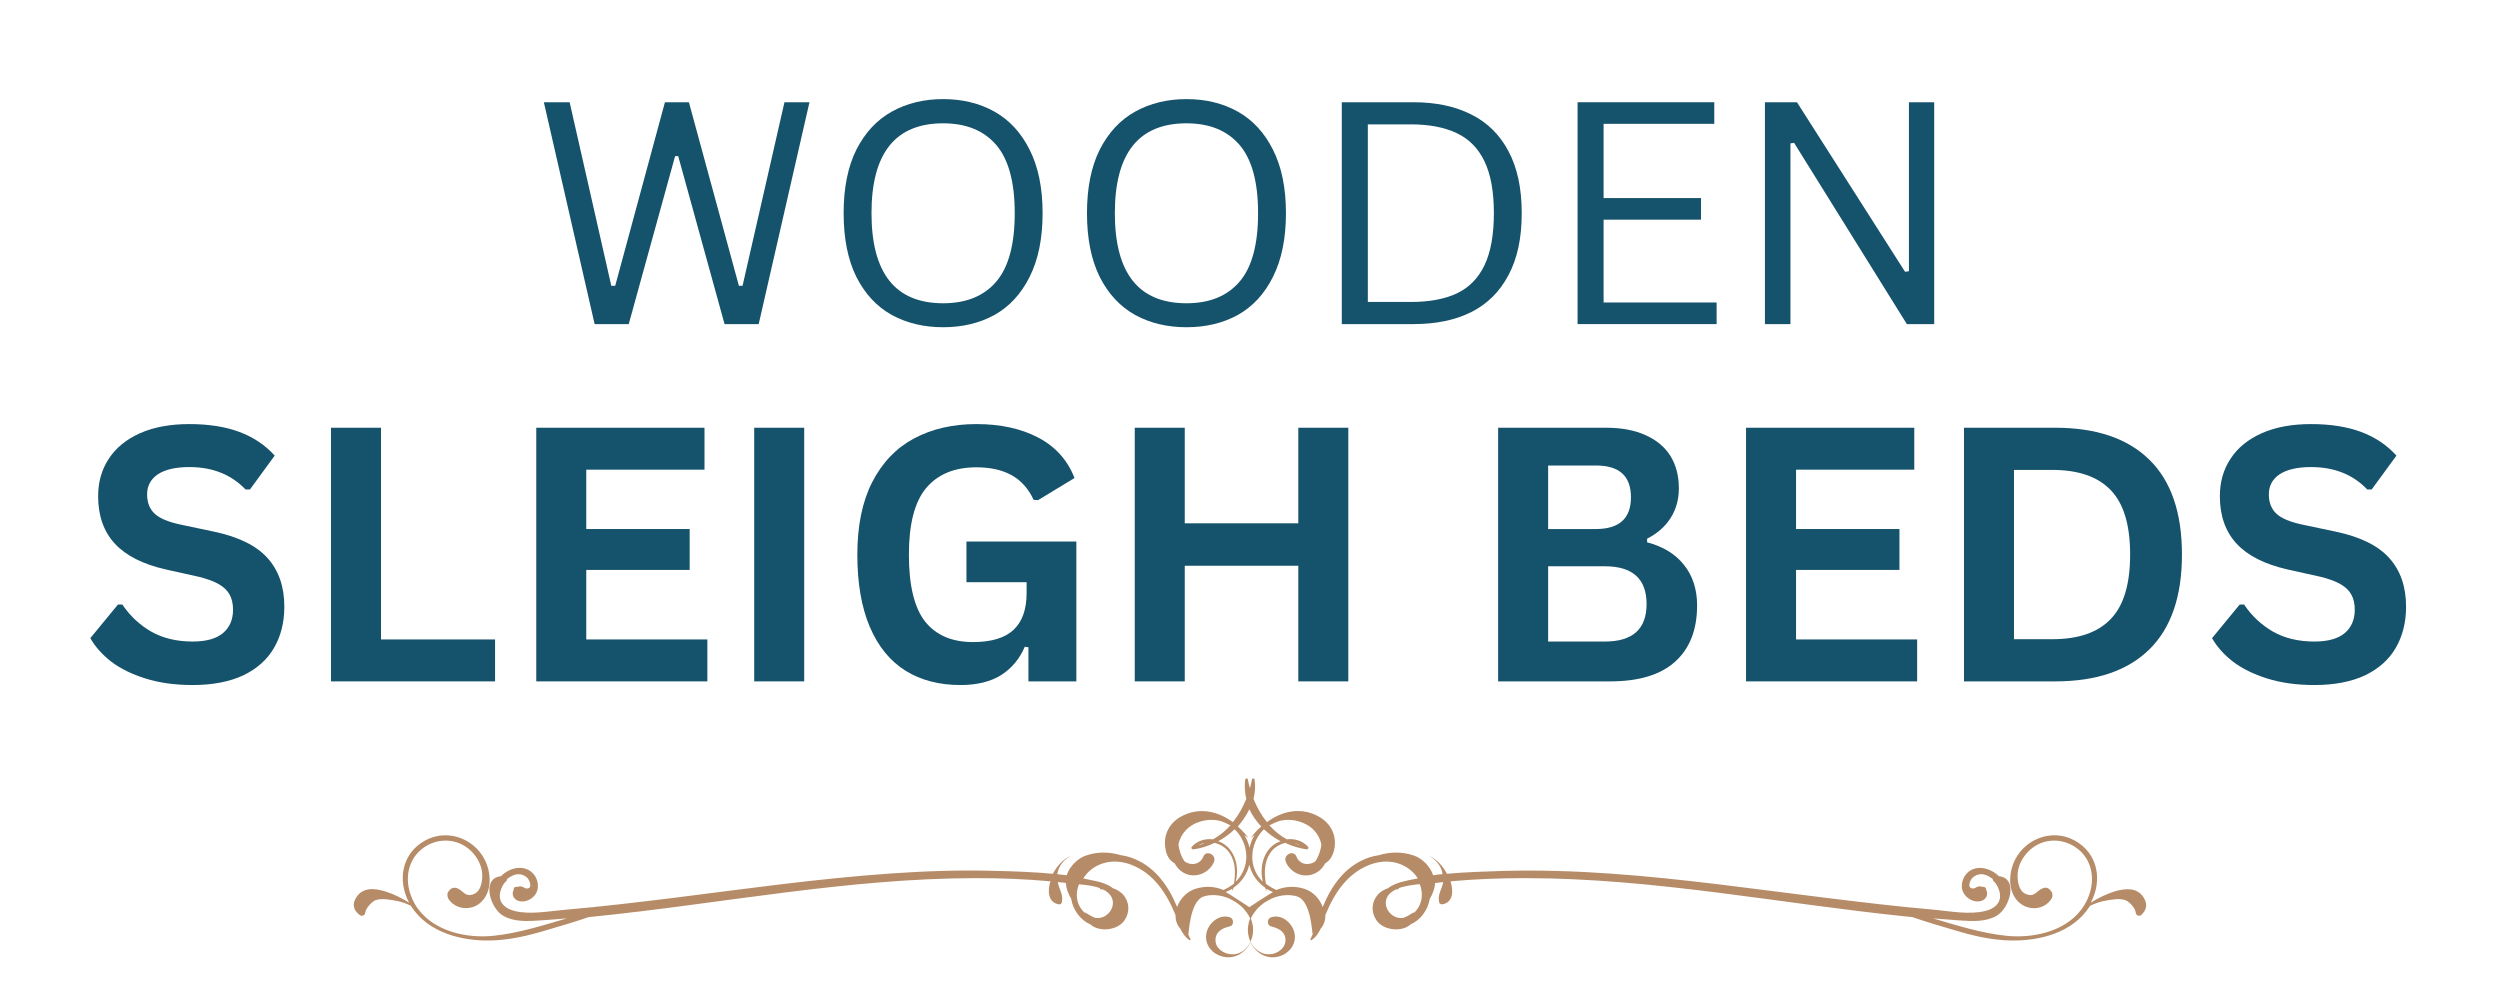
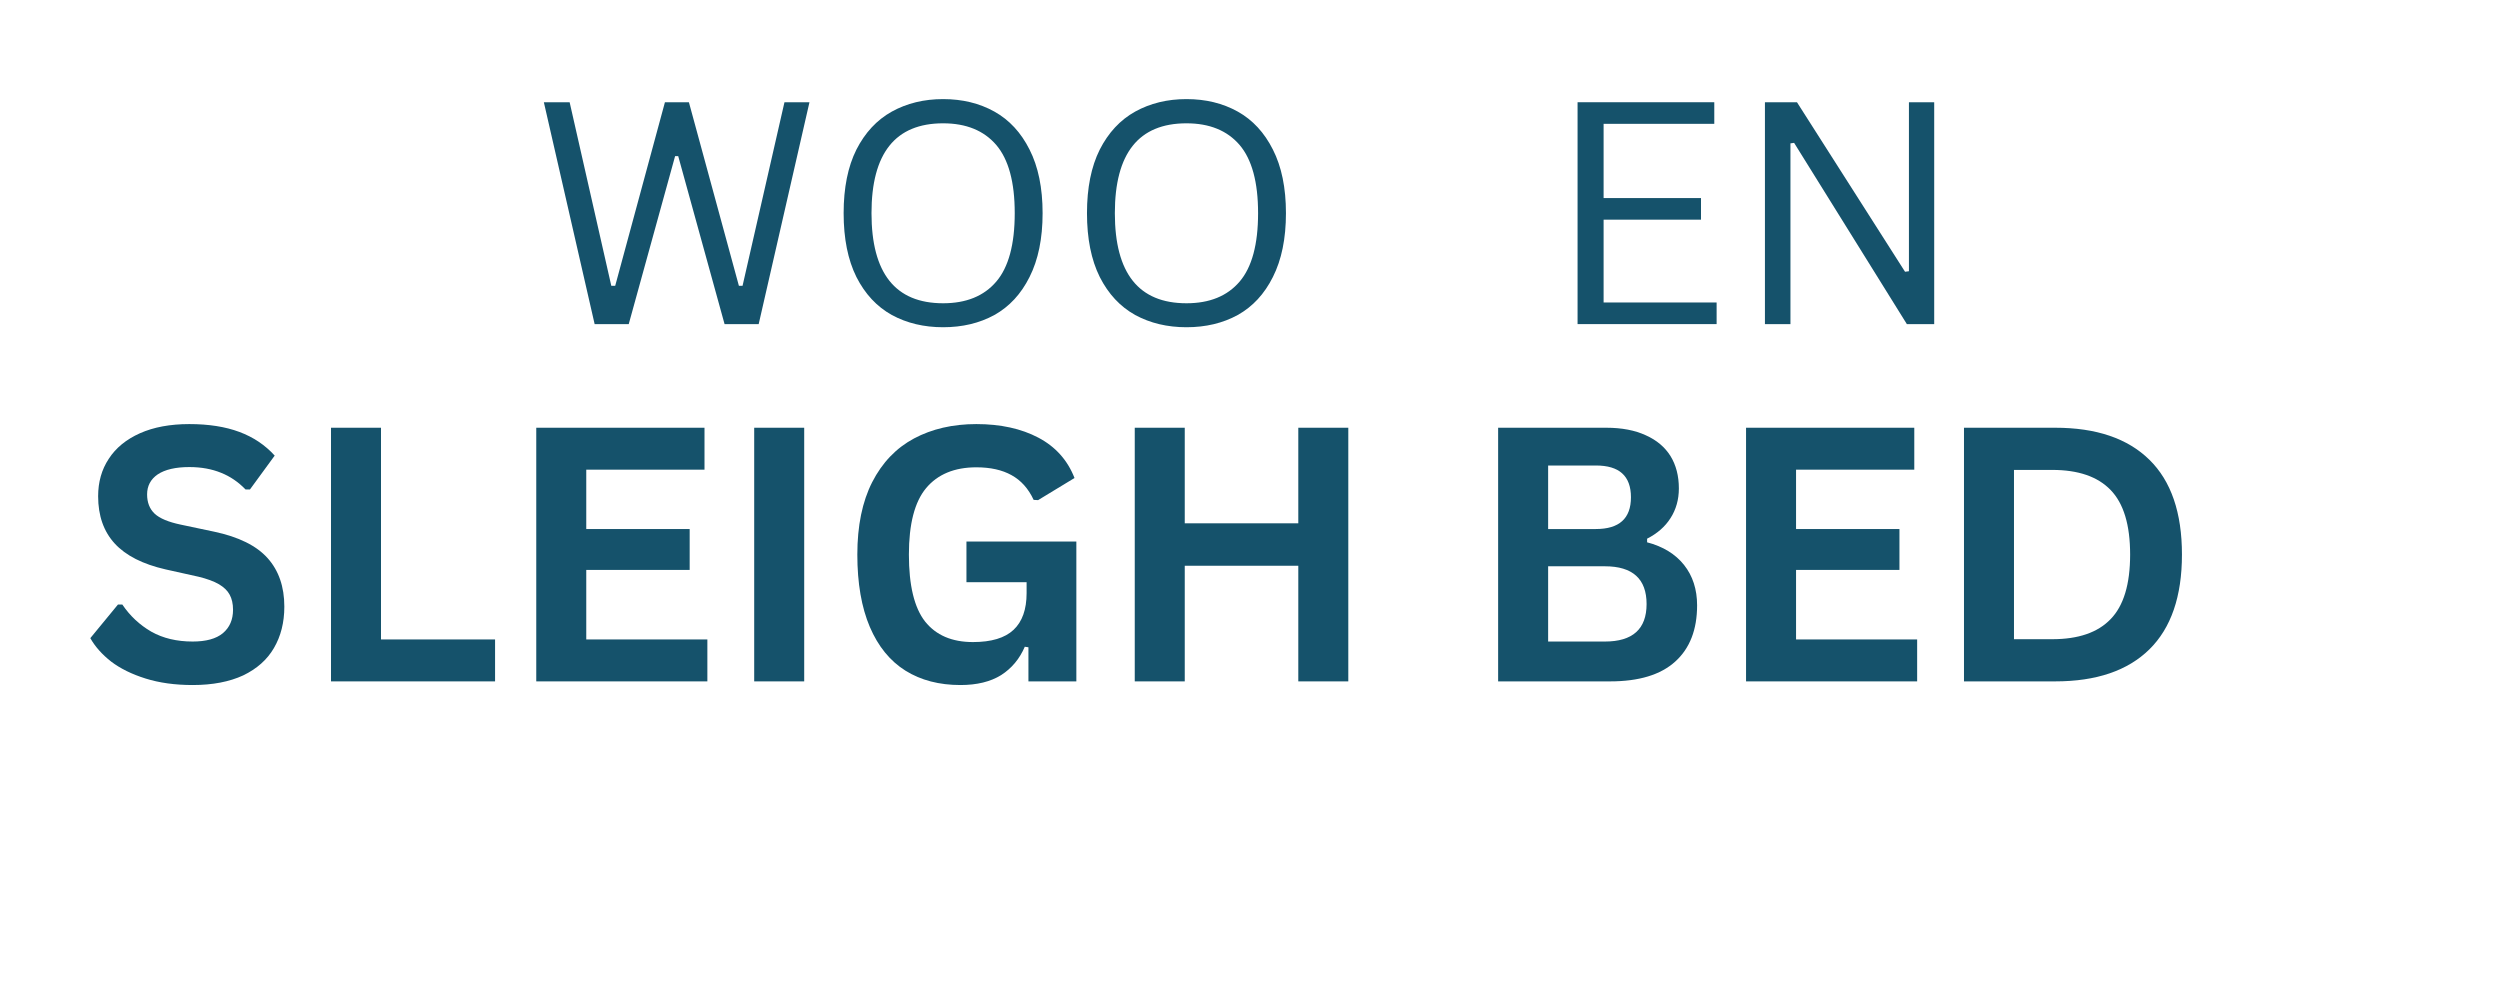
<svg xmlns="http://www.w3.org/2000/svg" width="200" zoomAndPan="magnify" viewBox="0 0 150 60" height="80" preserveAspectRatio="xMidYMid meet" version="1.0">
  <defs>
    <g />
    <clipPath id="13baa1f422">
-       <path d="M 21.016 46.66 L 129 46.66 L 129 57.91 L 21.016 57.91 Z M 21.016 46.66 " clip-rule="nonzero" />
-     </clipPath>
+       </clipPath>
  </defs>
-   <rect x="-15" width="180" fill="#ffffff" y="-6" height="72" fill-opacity="1" />
  <rect x="-15" width="180" fill="#ffffff" y="-6" height="72" fill-opacity="1" />
  <g clip-path="url(#13baa1f422)">
    <path fill="#b68b67" d="M 78.684 56.406 C 78.816 56.328 78.941 56.215 79.051 56.047 C 79.102 55.973 79.203 55.816 79.227 55.738 C 79.441 55.5 79.531 55.203 79.52 54.91 C 80.043 53.617 80.836 52.391 82.199 51.879 C 83.051 51.562 83.98 51.641 84.672 52.242 C 84.832 52.379 84.965 52.539 85.07 52.707 C 84.785 52.754 84.512 52.809 84.242 52.879 C 83.898 52.957 83.547 53.082 83.277 53.297 C 83.051 53.367 82.824 53.504 82.676 53.672 C 82.277 54.125 82.254 54.727 82.586 55.215 C 82.992 55.828 84.117 55.953 84.648 55.453 C 85.227 55.215 85.68 54.59 85.785 53.934 C 85.953 53.648 86.078 53.332 86.102 53.039 L 86.102 52.98 C 86.262 52.957 86.43 52.945 86.59 52.926 C 86.508 53.391 86.238 53.66 86.352 54.148 C 86.363 54.219 86.453 54.262 86.508 54.262 C 87.203 54.172 87.215 53.445 87.031 52.879 C 88.516 52.742 90.016 52.688 91.512 52.688 C 99.227 52.688 106.816 54.219 114.473 55 C 114.566 55.012 114.645 55.012 114.734 55.023 C 115.574 55.316 116.438 55.566 117.289 55.816 C 118.375 56.145 119.488 56.406 120.633 56.43 C 122.383 56.465 124.355 55.965 125.363 54.41 C 125.375 54.387 125.387 54.375 125.398 54.352 C 125.648 54.227 125.91 54.137 126.184 54.07 C 126.566 53.992 127.191 53.867 127.555 54.023 C 127.781 54.125 128.121 54.488 128.145 54.762 C 128.156 54.91 128.336 55 128.461 54.91 C 128.781 54.625 128.883 54.273 128.621 53.855 C 128.234 53.23 127.52 53.297 126.895 53.48 C 126.41 53.629 125.91 53.867 125.445 54.16 C 126.16 52.832 125.887 51.199 124.48 50.43 C 123.074 49.656 121.336 50.383 120.781 51.859 C 120.508 52.582 120.52 53.547 121.109 54.113 C 121.688 54.672 122.641 54.613 123.086 53.934 C 123.164 53.82 123.176 53.617 123.086 53.492 C 122.949 53.32 122.824 53.207 122.598 53.285 C 122.176 53.422 122.109 53.875 121.543 53.637 C 121.078 53.445 121.008 52.688 121.078 52.266 C 121.145 51.836 121.371 51.438 121.668 51.121 C 122.414 50.336 123.562 50.223 124.469 50.793 C 125.387 51.371 125.695 52.438 125.422 53.457 C 125.32 53.844 125.16 54.172 124.957 54.465 C 124.93 54.504 124.914 54.523 124.855 54.602 C 123.867 55.895 121.984 56.316 120.363 56.145 C 118.863 55.988 117.422 55.523 115.973 55.102 C 116.516 55.148 117.051 55.191 117.594 55.227 C 118.32 55.273 119.125 55.328 119.785 54.953 C 120.59 54.5 121.121 52.688 119.93 52.57 C 119.441 52.086 118.613 51.867 118.082 52.332 C 117.754 52.617 117.594 53.152 117.797 53.547 C 117.992 53.934 118.488 54.195 118.898 54.047 C 119.172 53.957 119.316 53.66 119.172 53.398 C 119.184 53.277 119.059 53.172 118.957 53.219 C 118.863 53.184 118.785 53.172 118.672 53.195 C 118.582 53.219 118.488 53.309 118.41 53.309 C 117.98 53.332 118.184 52.766 118.422 52.605 C 118.84 52.312 119.215 52.48 119.566 52.742 C 119.566 52.789 119.578 52.844 119.625 52.879 C 119.816 53.039 119.977 53.41 120 53.66 C 120.055 54.219 119.625 54.535 119.113 54.66 C 118.148 54.898 117.004 54.672 116.039 54.582 C 113.883 54.398 111.738 54.137 109.598 53.875 C 105.273 53.344 100.961 52.719 96.605 52.414 C 94.484 52.266 92.363 52.199 90.242 52.254 C 89.117 52.289 87.961 52.324 86.816 52.426 C 86.566 51.961 86.203 51.539 85.715 51.336 C 86.168 51.574 86.488 51.973 86.555 52.449 C 86.363 52.469 86.18 52.48 85.988 52.516 C 85.816 51.98 85.328 51.504 84.844 51.336 C 84.129 51.086 83.402 51.109 82.73 51.312 C 82.551 51.336 82.359 51.383 82.176 51.438 C 80.746 51.914 79.906 53.094 79.363 54.422 C 79.191 53.945 78.797 53.504 78.273 53.332 C 77.672 53.141 77.105 53.184 76.582 53.398 C 76.355 53.297 76.141 53.172 75.949 53.016 C 75.855 52.391 75.836 51.754 76.207 51.188 C 76.414 50.871 76.754 50.656 77.117 50.574 C 77.523 50.77 77.957 50.895 78.387 50.961 C 78.477 50.973 78.547 50.871 78.477 50.801 C 78.148 50.438 77.672 50.305 77.207 50.359 C 76.809 50.145 76.457 49.848 76.164 49.52 C 76.379 49.406 76.605 49.305 76.832 49.238 C 77.547 49.09 78.34 49.293 78.852 49.828 C 79.066 50.055 79.227 50.359 79.281 50.676 C 79.25 51.008 79.102 51.438 78.91 51.688 C 78.523 51.961 77.969 51.879 77.785 51.391 C 77.617 50.973 76.98 51.277 77.148 51.711 C 77.387 52.289 78.023 52.641 78.648 52.492 C 79.035 52.402 79.328 52.141 79.512 51.801 C 79.816 51.621 80.008 51.301 80.078 50.836 C 80.18 50.086 79.84 49.418 79.191 49.031 C 78.102 48.387 76.934 48.648 76.016 49.328 C 75.676 48.906 75.414 48.43 75.211 47.934 C 75.301 47.57 75.336 47.184 75.277 46.785 C 75.266 46.707 75.141 46.66 75.121 46.766 C 75.086 46.945 75.039 47.117 74.996 47.297 C 74.949 47.117 74.902 46.945 74.871 46.766 C 74.848 46.66 74.723 46.707 74.711 46.785 C 74.664 47.184 74.688 47.57 74.777 47.934 C 74.574 48.43 74.312 48.906 73.973 49.328 C 73.055 48.66 71.898 48.387 70.797 49.031 C 70.152 49.418 69.809 50.086 69.914 50.836 C 69.969 51.312 70.16 51.621 70.48 51.801 C 70.66 52.141 70.957 52.402 71.344 52.492 C 71.965 52.629 72.602 52.277 72.84 51.711 C 73.008 51.289 72.375 50.973 72.203 51.391 C 72.012 51.879 71.457 51.961 71.082 51.688 C 70.887 51.438 70.742 51.008 70.707 50.676 C 70.762 50.359 70.922 50.055 71.137 49.828 C 71.637 49.293 72.441 49.09 73.156 49.238 C 73.383 49.305 73.609 49.406 73.828 49.52 C 73.52 49.859 73.168 50.145 72.781 50.359 C 72.316 50.305 71.84 50.438 71.512 50.801 C 71.445 50.883 71.512 50.973 71.602 50.961 C 72.035 50.906 72.465 50.77 72.875 50.574 C 73.238 50.656 73.578 50.883 73.781 51.188 C 74.145 51.742 74.133 52.379 74.043 53.016 C 73.848 53.172 73.633 53.297 73.406 53.398 C 72.895 53.184 72.316 53.141 71.715 53.332 C 71.195 53.504 70.797 53.934 70.629 54.422 C 70.082 53.105 69.242 51.914 67.812 51.438 C 67.633 51.383 67.449 51.336 67.258 51.312 C 66.578 51.109 65.863 51.086 65.148 51.336 C 64.66 51.504 64.172 51.98 64 52.516 C 63.82 52.492 63.629 52.469 63.434 52.449 C 63.504 51.973 63.82 51.574 64.273 51.336 C 63.785 51.539 63.422 51.961 63.172 52.426 C 62.027 52.324 60.871 52.277 59.746 52.254 C 57.625 52.188 55.504 52.266 53.383 52.414 C 49.039 52.719 44.715 53.332 40.395 53.875 C 38.25 54.137 36.105 54.398 33.949 54.582 C 32.973 54.66 31.828 54.898 30.875 54.66 C 30.375 54.535 29.934 54.219 29.992 53.66 C 30.012 53.41 30.172 53.039 30.363 52.879 C 30.41 52.844 30.422 52.789 30.422 52.742 C 30.773 52.48 31.137 52.312 31.566 52.605 C 31.793 52.766 32 53.344 31.578 53.309 C 31.488 53.309 31.41 53.219 31.316 53.195 C 31.203 53.172 31.125 53.184 31.035 53.219 C 30.922 53.172 30.797 53.266 30.82 53.398 C 30.672 53.66 30.82 53.957 31.09 54.047 C 31.5 54.195 32.012 53.934 32.191 53.547 C 32.383 53.152 32.238 52.617 31.906 52.332 C 31.363 51.867 30.547 52.074 30.059 52.57 C 28.867 52.695 29.402 54.512 30.207 54.953 C 30.863 55.328 31.668 55.273 32.395 55.227 C 32.941 55.191 33.473 55.148 34.02 55.102 C 32.566 55.523 31.125 55.988 29.629 56.145 C 28.016 56.316 26.129 55.891 25.133 54.598 C 25.109 54.566 25.066 54.512 25.031 54.465 C 24.828 54.172 24.672 53.832 24.566 53.457 C 24.297 52.438 24.602 51.371 25.52 50.793 C 26.418 50.223 27.574 50.336 28.324 51.121 C 28.617 51.426 28.844 51.836 28.914 52.266 C 28.98 52.676 28.914 53.434 28.449 53.637 C 27.879 53.875 27.812 53.41 27.395 53.285 C 27.164 53.219 27.031 53.32 26.906 53.492 C 26.812 53.605 26.836 53.809 26.906 53.934 C 27.348 54.602 28.312 54.672 28.879 54.113 C 29.469 53.547 29.48 52.582 29.207 51.859 C 28.652 50.383 26.918 49.656 25.508 50.43 C 24.102 51.199 23.832 52.832 24.547 54.16 C 24.082 53.867 23.582 53.629 23.094 53.48 C 22.469 53.285 21.754 53.23 21.367 53.855 C 21.109 54.273 21.211 54.625 21.594 54.91 C 21.719 55 21.902 54.91 21.914 54.762 C 21.949 54.488 22.289 54.125 22.504 54.023 C 22.867 53.867 23.488 53.992 23.875 54.07 C 24.148 54.125 24.41 54.227 24.66 54.352 C 24.672 54.375 24.68 54.387 24.691 54.41 C 25.703 55.953 27.676 56.465 29.422 56.43 C 30.57 56.406 31.68 56.145 32.77 55.816 C 33.621 55.566 34.484 55.316 35.324 55.023 C 35.414 55.012 35.492 55.012 35.582 55 C 43.242 54.227 50.832 52.695 58.547 52.688 C 60.043 52.688 61.539 52.742 63.027 52.879 C 62.844 53.434 62.867 54.16 63.547 54.262 C 63.617 54.273 63.695 54.219 63.707 54.148 C 63.82 53.66 63.547 53.391 63.469 52.926 C 63.641 52.934 63.797 52.957 63.957 52.98 L 63.957 53.039 C 63.98 53.332 64.105 53.648 64.273 53.934 C 64.375 54.59 64.828 55.215 65.41 55.453 C 65.941 55.953 67.066 55.828 67.473 55.215 C 67.801 54.727 67.781 54.125 67.383 53.672 C 67.223 53.504 67.008 53.367 66.781 53.297 C 66.508 53.082 66.156 52.957 65.816 52.879 C 65.543 52.82 65.262 52.766 64.988 52.707 C 65.102 52.539 65.238 52.379 65.387 52.242 C 66.09 51.641 67.008 51.562 67.859 51.879 C 69.219 52.391 70.004 53.605 70.535 54.91 C 70.523 55.203 70.617 55.5 70.832 55.738 C 70.855 55.816 71.094 56.25 71.375 56.406 C 71.41 56.426 71.445 56.383 71.434 56.352 C 71.375 56.258 71.332 56.156 71.297 56.055 C 71.332 56.066 71.375 54.137 72.172 53.809 C 72.227 53.785 72.285 53.762 72.34 53.754 C 72.453 53.73 72.578 53.707 72.691 53.707 L 72.875 53.707 C 73.191 53.719 73.508 53.797 73.805 53.934 C 73.805 53.934 73.816 53.934 73.816 53.945 C 73.836 53.957 73.859 53.969 73.883 53.98 C 73.996 54.035 74.098 54.105 74.211 54.172 C 74.348 54.262 74.473 54.375 74.586 54.488 C 74.758 54.672 74.902 54.875 75.008 55.102 C 74.949 55.238 74.914 55.375 74.895 55.523 C 74.836 55.863 74.895 56.215 75.027 56.508 C 74.812 56.953 74.406 57.293 73.883 57.258 C 73.406 57.234 72.895 56.883 72.93 56.359 C 72.965 55.852 73.383 55.68 73.805 55.578 C 74.043 55.523 74.031 55.125 73.816 55.047 C 73.227 54.828 72.602 55.293 72.418 55.863 C 72.227 56.465 72.543 57.055 73.102 57.305 C 73.918 57.676 74.699 57.234 75.027 56.531 C 75.359 57.234 76.141 57.676 76.957 57.305 C 77.512 57.043 77.832 56.465 77.637 55.863 C 77.457 55.293 76.832 54.828 76.242 55.047 C 76.027 55.125 76.004 55.512 76.254 55.578 C 76.672 55.691 77.094 55.852 77.129 56.359 C 77.16 56.883 76.652 57.234 76.176 57.258 C 75.652 57.281 75.246 56.941 75.027 56.508 C 75.164 56.215 75.223 55.875 75.164 55.523 C 75.141 55.375 75.098 55.238 75.051 55.102 C 75.152 54.887 75.301 54.684 75.473 54.488 C 75.586 54.375 75.711 54.262 75.844 54.172 C 75.949 54.105 76.062 54.035 76.176 53.98 C 76.199 53.969 76.219 53.957 76.242 53.945 C 76.242 53.945 76.254 53.945 76.254 53.934 C 76.551 53.797 76.867 53.719 77.184 53.707 L 77.367 53.707 C 77.48 53.719 77.605 53.73 77.719 53.754 C 77.773 53.773 77.832 53.785 77.887 53.809 C 78.684 54.137 78.727 56.066 78.762 56.055 C 78.715 56.156 78.672 56.246 78.625 56.352 C 78.602 56.383 78.648 56.43 78.684 56.406 Z M 78.023 50.711 C 77.887 50.676 77.762 50.633 77.637 50.586 C 77.762 50.609 77.898 50.656 78.023 50.711 Z M 71.898 50.711 C 72.023 50.645 72.148 50.598 72.285 50.586 C 72.172 50.633 72.035 50.676 71.898 50.711 Z M 66.02 53.297 C 65.988 53.309 65.988 53.355 66.02 53.355 C 66.078 53.355 66.145 53.367 66.203 53.379 C 66.34 53.445 66.465 53.535 66.566 53.648 C 66.996 54.113 66.715 54.828 66.145 55.035 C 66.012 55.078 65.875 55.09 65.738 55.078 C 65.535 55.012 65.328 54.887 65.137 54.762 C 65.113 54.75 65.09 54.75 65.078 54.762 C 65.023 54.715 64.977 54.66 64.934 54.613 C 64.547 54.148 64.535 53.57 64.738 53.059 C 65.172 53.094 65.637 53.152 66.02 53.297 Z M 76.832 50.473 C 76.652 50.543 76.48 50.633 76.332 50.758 C 75.742 51.266 75.586 52.152 75.766 52.902 C 75.492 52.641 75.301 52.312 75.199 51.926 C 75.008 51.164 75.266 50.305 75.836 49.758 C 76.141 50.043 76.48 50.281 76.832 50.473 Z M 74.961 48.555 C 75.141 48.93 75.379 49.281 75.676 49.59 C 75.449 49.781 75.246 50.008 75.074 50.234 C 75.062 50.246 75.086 50.258 75.086 50.246 C 75.141 50.199 75.211 50.156 75.277 50.098 C 75.133 50.336 75.027 50.598 74.973 50.871 C 74.914 50.598 74.801 50.336 74.664 50.098 C 74.734 50.145 74.789 50.191 74.859 50.246 C 74.871 50.258 74.883 50.246 74.871 50.234 C 74.688 49.996 74.484 49.781 74.27 49.59 C 74.539 49.281 74.777 48.93 74.961 48.555 Z M 73.59 50.758 C 73.441 50.633 73.27 50.531 73.09 50.473 C 73.453 50.281 73.781 50.043 74.074 49.758 C 74.645 50.293 74.914 51.152 74.711 51.926 C 74.609 52.312 74.418 52.641 74.145 52.902 C 74.336 52.152 74.18 51.266 73.59 50.758 Z M 76.379 53.523 C 76.117 53.664 74.961 54.43 74.961 54.43 C 74.961 54.43 73.801 53.66 73.543 53.523 C 73.68 53.469 73.816 53.398 73.941 53.32 C 73.93 53.367 73.93 53.398 73.918 53.445 C 73.918 53.457 73.93 53.457 73.93 53.445 C 73.961 53.391 73.996 53.32 74.02 53.254 C 74.484 52.934 74.824 52.449 74.961 51.879 C 75.086 52.449 75.438 52.926 75.902 53.254 C 75.926 53.32 75.961 53.379 75.992 53.445 C 75.992 53.457 76.004 53.445 76.004 53.445 C 75.992 53.398 75.992 53.367 75.98 53.32 C 76.105 53.398 76.242 53.469 76.379 53.523 Z M 84.988 54.613 C 84.945 54.672 84.898 54.715 84.844 54.762 C 84.82 54.75 84.797 54.75 84.785 54.762 C 84.594 54.887 84.387 55.012 84.184 55.078 C 84.047 55.09 83.91 55.078 83.777 55.035 C 83.207 54.828 82.926 54.113 83.355 53.648 C 83.457 53.535 83.582 53.457 83.719 53.379 C 83.777 53.367 83.844 53.355 83.898 53.355 C 83.934 53.355 83.934 53.309 83.91 53.297 L 83.898 53.297 C 84.285 53.152 84.75 53.094 85.184 53.047 C 85.387 53.57 85.363 54.137 84.988 54.613 Z M 84.988 54.613 " fill-opacity="1" fill-rule="nonzero" />
  </g>
  <g fill="#15526b" fill-opacity="1">
    <g transform="translate(31.912, 19.446)">
      <g>
        <path d="M 5.812 0 L 3.766 0 L 0.719 -13.312 L 2.266 -13.312 L 4.766 -2.297 L 5 -2.297 L 7.984 -13.312 L 9.422 -13.312 L 12.422 -2.297 L 12.641 -2.297 L 15.156 -13.312 L 16.656 -13.312 L 13.609 0 L 11.562 0 L 8.781 -10.078 L 8.594 -10.078 Z M 5.812 0 " />
      </g>
    </g>
  </g>
  <g fill="#15526b" fill-opacity="1">
    <g transform="translate(49.29, 19.446)">
      <g>
        <path d="M 7.297 0.188 C 6.148 0.188 5.125 -0.055 4.219 -0.547 C 3.32 -1.047 2.613 -1.805 2.094 -2.828 C 1.582 -3.859 1.328 -5.133 1.328 -6.656 C 1.328 -8.176 1.582 -9.445 2.094 -10.469 C 2.613 -11.488 3.32 -12.25 4.219 -12.75 C 5.125 -13.25 6.148 -13.5 7.297 -13.5 C 8.453 -13.5 9.477 -13.25 10.375 -12.75 C 11.27 -12.25 11.973 -11.488 12.484 -10.469 C 13.004 -9.445 13.266 -8.176 13.266 -6.656 C 13.266 -5.133 13.004 -3.859 12.484 -2.828 C 11.973 -1.805 11.27 -1.047 10.375 -0.547 C 9.477 -0.055 8.453 0.188 7.297 0.188 Z M 7.297 -1.25 C 8.68 -1.25 9.742 -1.68 10.484 -2.547 C 11.223 -3.41 11.594 -4.781 11.594 -6.656 C 11.594 -8.52 11.223 -9.883 10.484 -10.75 C 9.742 -11.613 8.68 -12.047 7.297 -12.047 C 4.43 -12.047 3 -10.25 3 -6.656 C 3 -3.051 4.43 -1.25 7.297 -1.25 Z M 7.297 -1.25 " />
      </g>
    </g>
  </g>
  <g fill="#15526b" fill-opacity="1">
    <g transform="translate(63.891, 19.446)">
      <g>
        <path d="M 7.297 0.188 C 6.148 0.188 5.125 -0.055 4.219 -0.547 C 3.32 -1.047 2.613 -1.805 2.094 -2.828 C 1.582 -3.859 1.328 -5.133 1.328 -6.656 C 1.328 -8.176 1.582 -9.445 2.094 -10.469 C 2.613 -11.488 3.32 -12.25 4.219 -12.75 C 5.125 -13.25 6.148 -13.5 7.297 -13.5 C 8.453 -13.5 9.477 -13.25 10.375 -12.75 C 11.27 -12.25 11.973 -11.488 12.484 -10.469 C 13.004 -9.445 13.266 -8.176 13.266 -6.656 C 13.266 -5.133 13.004 -3.859 12.484 -2.828 C 11.973 -1.805 11.27 -1.047 10.375 -0.547 C 9.477 -0.055 8.453 0.188 7.297 0.188 Z M 7.297 -1.25 C 8.68 -1.25 9.742 -1.68 10.484 -2.547 C 11.223 -3.41 11.594 -4.781 11.594 -6.656 C 11.594 -8.52 11.223 -9.883 10.484 -10.75 C 9.742 -11.613 8.68 -12.047 7.297 -12.047 C 4.43 -12.047 3 -10.25 3 -6.656 C 3 -3.051 4.43 -1.25 7.297 -1.25 Z M 7.297 -1.25 " />
      </g>
    </g>
  </g>
  <g fill="#15526b" fill-opacity="1">
    <g transform="translate(78.492, 19.446)">
      <g>
-         <path d="M 6.312 -13.312 C 7.664 -13.312 8.82 -13.066 9.781 -12.578 C 10.75 -12.098 11.492 -11.363 12.016 -10.375 C 12.547 -9.383 12.812 -8.145 12.812 -6.656 C 12.812 -5.164 12.547 -3.926 12.016 -2.938 C 11.492 -1.945 10.75 -1.207 9.781 -0.719 C 8.82 -0.238 7.664 0 6.312 0 L 2.016 0 L 2.016 -13.312 Z M 6.156 -1.328 C 7.27 -1.328 8.191 -1.5 8.922 -1.844 C 9.648 -2.188 10.203 -2.75 10.578 -3.531 C 10.953 -4.32 11.141 -5.363 11.141 -6.656 C 11.141 -7.945 10.953 -8.984 10.578 -9.766 C 10.203 -10.547 9.648 -11.109 8.922 -11.453 C 8.191 -11.805 7.27 -11.984 6.156 -11.984 L 3.578 -11.984 L 3.578 -1.328 Z M 6.156 -1.328 " />
-       </g>
+         </g>
    </g>
  </g>
  <g fill="#15526b" fill-opacity="1">
    <g transform="translate(92.638, 19.446)">
      <g>
        <path d="M 3.578 -6.266 L 3.578 -1.297 L 10.359 -1.297 L 10.359 0 L 2.016 0 L 2.016 -13.312 L 10.219 -13.312 L 10.219 -12.016 L 3.578 -12.016 L 3.578 -7.562 L 9.422 -7.562 L 9.422 -6.266 Z M 3.578 -6.266 " />
      </g>
    </g>
  </g>
  <g fill="#15526b" fill-opacity="1">
    <g transform="translate(103.88, 19.446)">
      <g>
        <path d="M 3.547 0 L 2.016 0 L 2.016 -13.312 L 3.938 -13.312 L 10.422 -3.141 L 10.656 -3.172 L 10.656 -13.312 L 12.172 -13.312 L 12.172 0 L 10.531 0 L 3.766 -10.875 L 3.547 -10.844 Z M 3.547 0 " />
      </g>
    </g>
  </g>
  <g fill="#15526b" fill-opacity="1">
    <g transform="translate(4.81, 40.883)">
      <g>
        <path d="M 6.75 0.219 C 5.688 0.219 4.742 0.086 3.922 -0.172 C 3.098 -0.43 2.41 -0.77 1.859 -1.188 C 1.316 -1.613 0.898 -2.082 0.609 -2.594 L 2.266 -4.609 L 2.531 -4.609 C 2.988 -3.93 3.566 -3.391 4.266 -2.984 C 4.973 -2.586 5.801 -2.391 6.75 -2.391 C 7.551 -2.391 8.156 -2.555 8.562 -2.891 C 8.969 -3.234 9.172 -3.703 9.172 -4.297 C 9.172 -4.66 9.102 -4.961 8.969 -5.203 C 8.844 -5.441 8.629 -5.648 8.328 -5.828 C 8.023 -6.004 7.613 -6.156 7.094 -6.281 L 5.125 -6.719 C 3.758 -7.031 2.742 -7.547 2.078 -8.266 C 1.41 -8.992 1.078 -9.941 1.078 -11.109 C 1.078 -11.961 1.289 -12.711 1.719 -13.359 C 2.145 -14.016 2.77 -14.523 3.594 -14.891 C 4.414 -15.254 5.398 -15.438 6.547 -15.438 C 7.711 -15.438 8.711 -15.281 9.547 -14.969 C 10.391 -14.656 11.098 -14.18 11.672 -13.547 L 10.188 -11.516 L 9.922 -11.516 C 9.492 -11.961 9.004 -12.297 8.453 -12.516 C 7.898 -12.742 7.266 -12.859 6.547 -12.859 C 5.723 -12.859 5.094 -12.711 4.656 -12.422 C 4.227 -12.129 4.016 -11.727 4.016 -11.219 C 4.016 -10.738 4.164 -10.352 4.469 -10.062 C 4.77 -9.781 5.289 -9.562 6.031 -9.406 L 8.031 -8.984 C 9.508 -8.672 10.582 -8.141 11.25 -7.391 C 11.914 -6.648 12.25 -5.68 12.25 -4.484 C 12.25 -3.535 12.039 -2.707 11.625 -2 C 11.219 -1.301 10.602 -0.754 9.781 -0.359 C 8.957 0.023 7.945 0.219 6.75 0.219 Z M 6.75 0.219 " />
      </g>
    </g>
  </g>
  <g fill="#15526b" fill-opacity="1">
    <g transform="translate(17.876, 40.883)">
      <g>
        <path d="M 4.984 -15.219 L 4.984 -2.516 L 11.828 -2.516 L 11.828 0 L 1.984 0 L 1.984 -15.219 Z M 4.984 -15.219 " />
      </g>
    </g>
  </g>
  <g fill="#15526b" fill-opacity="1">
    <g transform="translate(30.192, 40.883)">
      <g>
        <path d="M 4.984 -6.688 L 4.984 -2.516 L 12.25 -2.516 L 12.25 0 L 1.984 0 L 1.984 -15.219 L 12.078 -15.219 L 12.078 -12.703 L 4.984 -12.703 L 4.984 -9.141 L 11.188 -9.141 L 11.188 -6.688 Z M 4.984 -6.688 " />
      </g>
    </g>
  </g>
  <g fill="#15526b" fill-opacity="1">
    <g transform="translate(43.268, 40.883)">
      <g>
        <path d="M 4.984 0 L 1.984 0 L 1.984 -15.219 L 4.984 -15.219 Z M 4.984 0 " />
      </g>
    </g>
  </g>
  <g fill="#15526b" fill-opacity="1">
    <g transform="translate(50.237, 40.883)">
      <g>
        <path d="M 7.391 0.219 C 6.117 0.219 5.02 -0.066 4.094 -0.641 C 3.164 -1.223 2.453 -2.098 1.953 -3.266 C 1.453 -4.441 1.203 -5.891 1.203 -7.609 C 1.203 -9.336 1.5 -10.785 2.094 -11.953 C 2.695 -13.129 3.535 -14.004 4.609 -14.578 C 5.68 -15.148 6.926 -15.438 8.344 -15.438 C 9.801 -15.438 11.039 -15.164 12.062 -14.625 C 13.094 -14.082 13.816 -13.273 14.234 -12.203 L 12.047 -10.875 L 11.781 -10.891 C 11.469 -11.566 11.023 -12.062 10.453 -12.375 C 9.891 -12.688 9.188 -12.844 8.344 -12.844 C 7.031 -12.844 6.023 -12.426 5.328 -11.594 C 4.641 -10.77 4.297 -9.441 4.297 -7.609 C 4.297 -5.766 4.617 -4.426 5.266 -3.594 C 5.922 -2.77 6.879 -2.359 8.141 -2.359 C 9.242 -2.359 10.055 -2.602 10.578 -3.094 C 11.098 -3.582 11.359 -4.316 11.359 -5.297 L 11.359 -5.953 L 7.75 -5.953 L 7.75 -8.391 L 14.344 -8.391 L 14.344 0 L 11.469 0 L 11.469 -2.047 L 11.25 -2.078 C 10.938 -1.348 10.461 -0.781 9.828 -0.375 C 9.191 0.02 8.379 0.219 7.391 0.219 Z M 7.391 0.219 " />
      </g>
    </g>
  </g>
  <g fill="#15526b" fill-opacity="1">
    <g transform="translate(66.101, 40.883)">
      <g>
        <path d="M 11.797 -9.484 L 11.797 -15.219 L 14.797 -15.219 L 14.797 0 L 11.797 0 L 11.797 -6.938 L 4.984 -6.938 L 4.984 0 L 1.984 0 L 1.984 -15.219 L 4.984 -15.219 L 4.984 -9.484 Z M 11.797 -9.484 " />
      </g>
    </g>
  </g>
  <g fill="#15526b" fill-opacity="1">
    <g transform="translate(82.88, 40.883)">
      <g />
    </g>
  </g>
  <g fill="#15526b" fill-opacity="1">
    <g transform="translate(87.904, 40.883)">
      <g>
        <path d="M 1.984 0 L 1.984 -15.219 L 8.469 -15.219 C 9.406 -15.219 10.195 -15.066 10.844 -14.766 C 11.5 -14.473 11.992 -14.055 12.328 -13.516 C 12.66 -12.973 12.828 -12.328 12.828 -11.578 C 12.828 -10.91 12.66 -10.316 12.328 -9.797 C 12.004 -9.285 11.535 -8.875 10.922 -8.562 L 10.922 -8.344 C 11.879 -8.094 12.617 -7.641 13.141 -6.984 C 13.66 -6.328 13.922 -5.52 13.922 -4.562 C 13.922 -3.102 13.484 -1.977 12.609 -1.188 C 11.734 -0.395 10.43 0 8.703 0 Z M 7.844 -9.141 C 9.25 -9.141 9.953 -9.773 9.953 -11.047 C 9.953 -11.691 9.773 -12.172 9.422 -12.484 C 9.078 -12.797 8.551 -12.953 7.844 -12.953 L 4.984 -12.953 L 4.984 -9.141 Z M 8.391 -2.391 C 10.055 -2.391 10.891 -3.141 10.891 -4.641 C 10.891 -6.148 10.055 -6.906 8.391 -6.906 L 4.984 -6.906 L 4.984 -2.391 Z M 8.391 -2.391 " />
      </g>
    </g>
  </g>
  <g fill="#15526b" fill-opacity="1">
    <g transform="translate(102.779, 40.883)">
      <g>
        <path d="M 4.984 -6.688 L 4.984 -2.516 L 12.25 -2.516 L 12.25 0 L 1.984 0 L 1.984 -15.219 L 12.078 -15.219 L 12.078 -12.703 L 4.984 -12.703 L 4.984 -9.141 L 11.188 -9.141 L 11.188 -6.688 Z M 4.984 -6.688 " />
      </g>
    </g>
  </g>
  <g fill="#15526b" fill-opacity="1">
    <g transform="translate(115.855, 40.883)">
      <g>
        <path d="M 7.453 -15.219 C 9.922 -15.219 11.805 -14.578 13.109 -13.297 C 14.41 -12.023 15.062 -10.129 15.062 -7.609 C 15.062 -5.098 14.41 -3.203 13.109 -1.922 C 11.805 -0.641 9.922 0 7.453 0 L 1.984 0 L 1.984 -15.219 Z M 7.281 -2.531 C 8.844 -2.531 10.008 -2.93 10.781 -3.734 C 11.562 -4.535 11.953 -5.828 11.953 -7.609 C 11.953 -9.391 11.562 -10.68 10.781 -11.484 C 10.008 -12.285 8.844 -12.688 7.281 -12.688 L 4.984 -12.688 L 4.984 -2.531 Z M 7.281 -2.531 " />
      </g>
    </g>
  </g>
  <g fill="#15526b" fill-opacity="1">
    <g transform="translate(132.114, 40.883)">
      <g>
-         <path d="M 6.75 0.219 C 5.688 0.219 4.742 0.086 3.922 -0.172 C 3.098 -0.43 2.41 -0.77 1.859 -1.188 C 1.316 -1.613 0.898 -2.082 0.609 -2.594 L 2.266 -4.609 L 2.531 -4.609 C 2.988 -3.93 3.566 -3.391 4.266 -2.984 C 4.973 -2.586 5.801 -2.391 6.75 -2.391 C 7.551 -2.391 8.156 -2.555 8.562 -2.891 C 8.969 -3.234 9.172 -3.703 9.172 -4.297 C 9.172 -4.66 9.102 -4.961 8.969 -5.203 C 8.844 -5.441 8.629 -5.648 8.328 -5.828 C 8.023 -6.004 7.613 -6.156 7.094 -6.281 L 5.125 -6.719 C 3.758 -7.031 2.742 -7.547 2.078 -8.266 C 1.41 -8.992 1.078 -9.941 1.078 -11.109 C 1.078 -11.961 1.289 -12.711 1.719 -13.359 C 2.145 -14.016 2.77 -14.523 3.594 -14.891 C 4.414 -15.254 5.398 -15.438 6.547 -15.438 C 7.711 -15.438 8.711 -15.281 9.547 -14.969 C 10.391 -14.656 11.098 -14.18 11.672 -13.547 L 10.188 -11.516 L 9.922 -11.516 C 9.492 -11.961 9.004 -12.297 8.453 -12.516 C 7.898 -12.742 7.266 -12.859 6.547 -12.859 C 5.723 -12.859 5.094 -12.711 4.656 -12.422 C 4.227 -12.129 4.016 -11.727 4.016 -11.219 C 4.016 -10.738 4.164 -10.352 4.469 -10.062 C 4.77 -9.781 5.289 -9.562 6.031 -9.406 L 8.031 -8.984 C 9.508 -8.672 10.582 -8.141 11.25 -7.391 C 11.914 -6.648 12.25 -5.68 12.25 -4.484 C 12.25 -3.535 12.039 -2.707 11.625 -2 C 11.219 -1.301 10.602 -0.754 9.781 -0.359 C 8.957 0.023 7.945 0.219 6.75 0.219 Z M 6.75 0.219 " />
-       </g>
+         </g>
    </g>
  </g>
</svg>